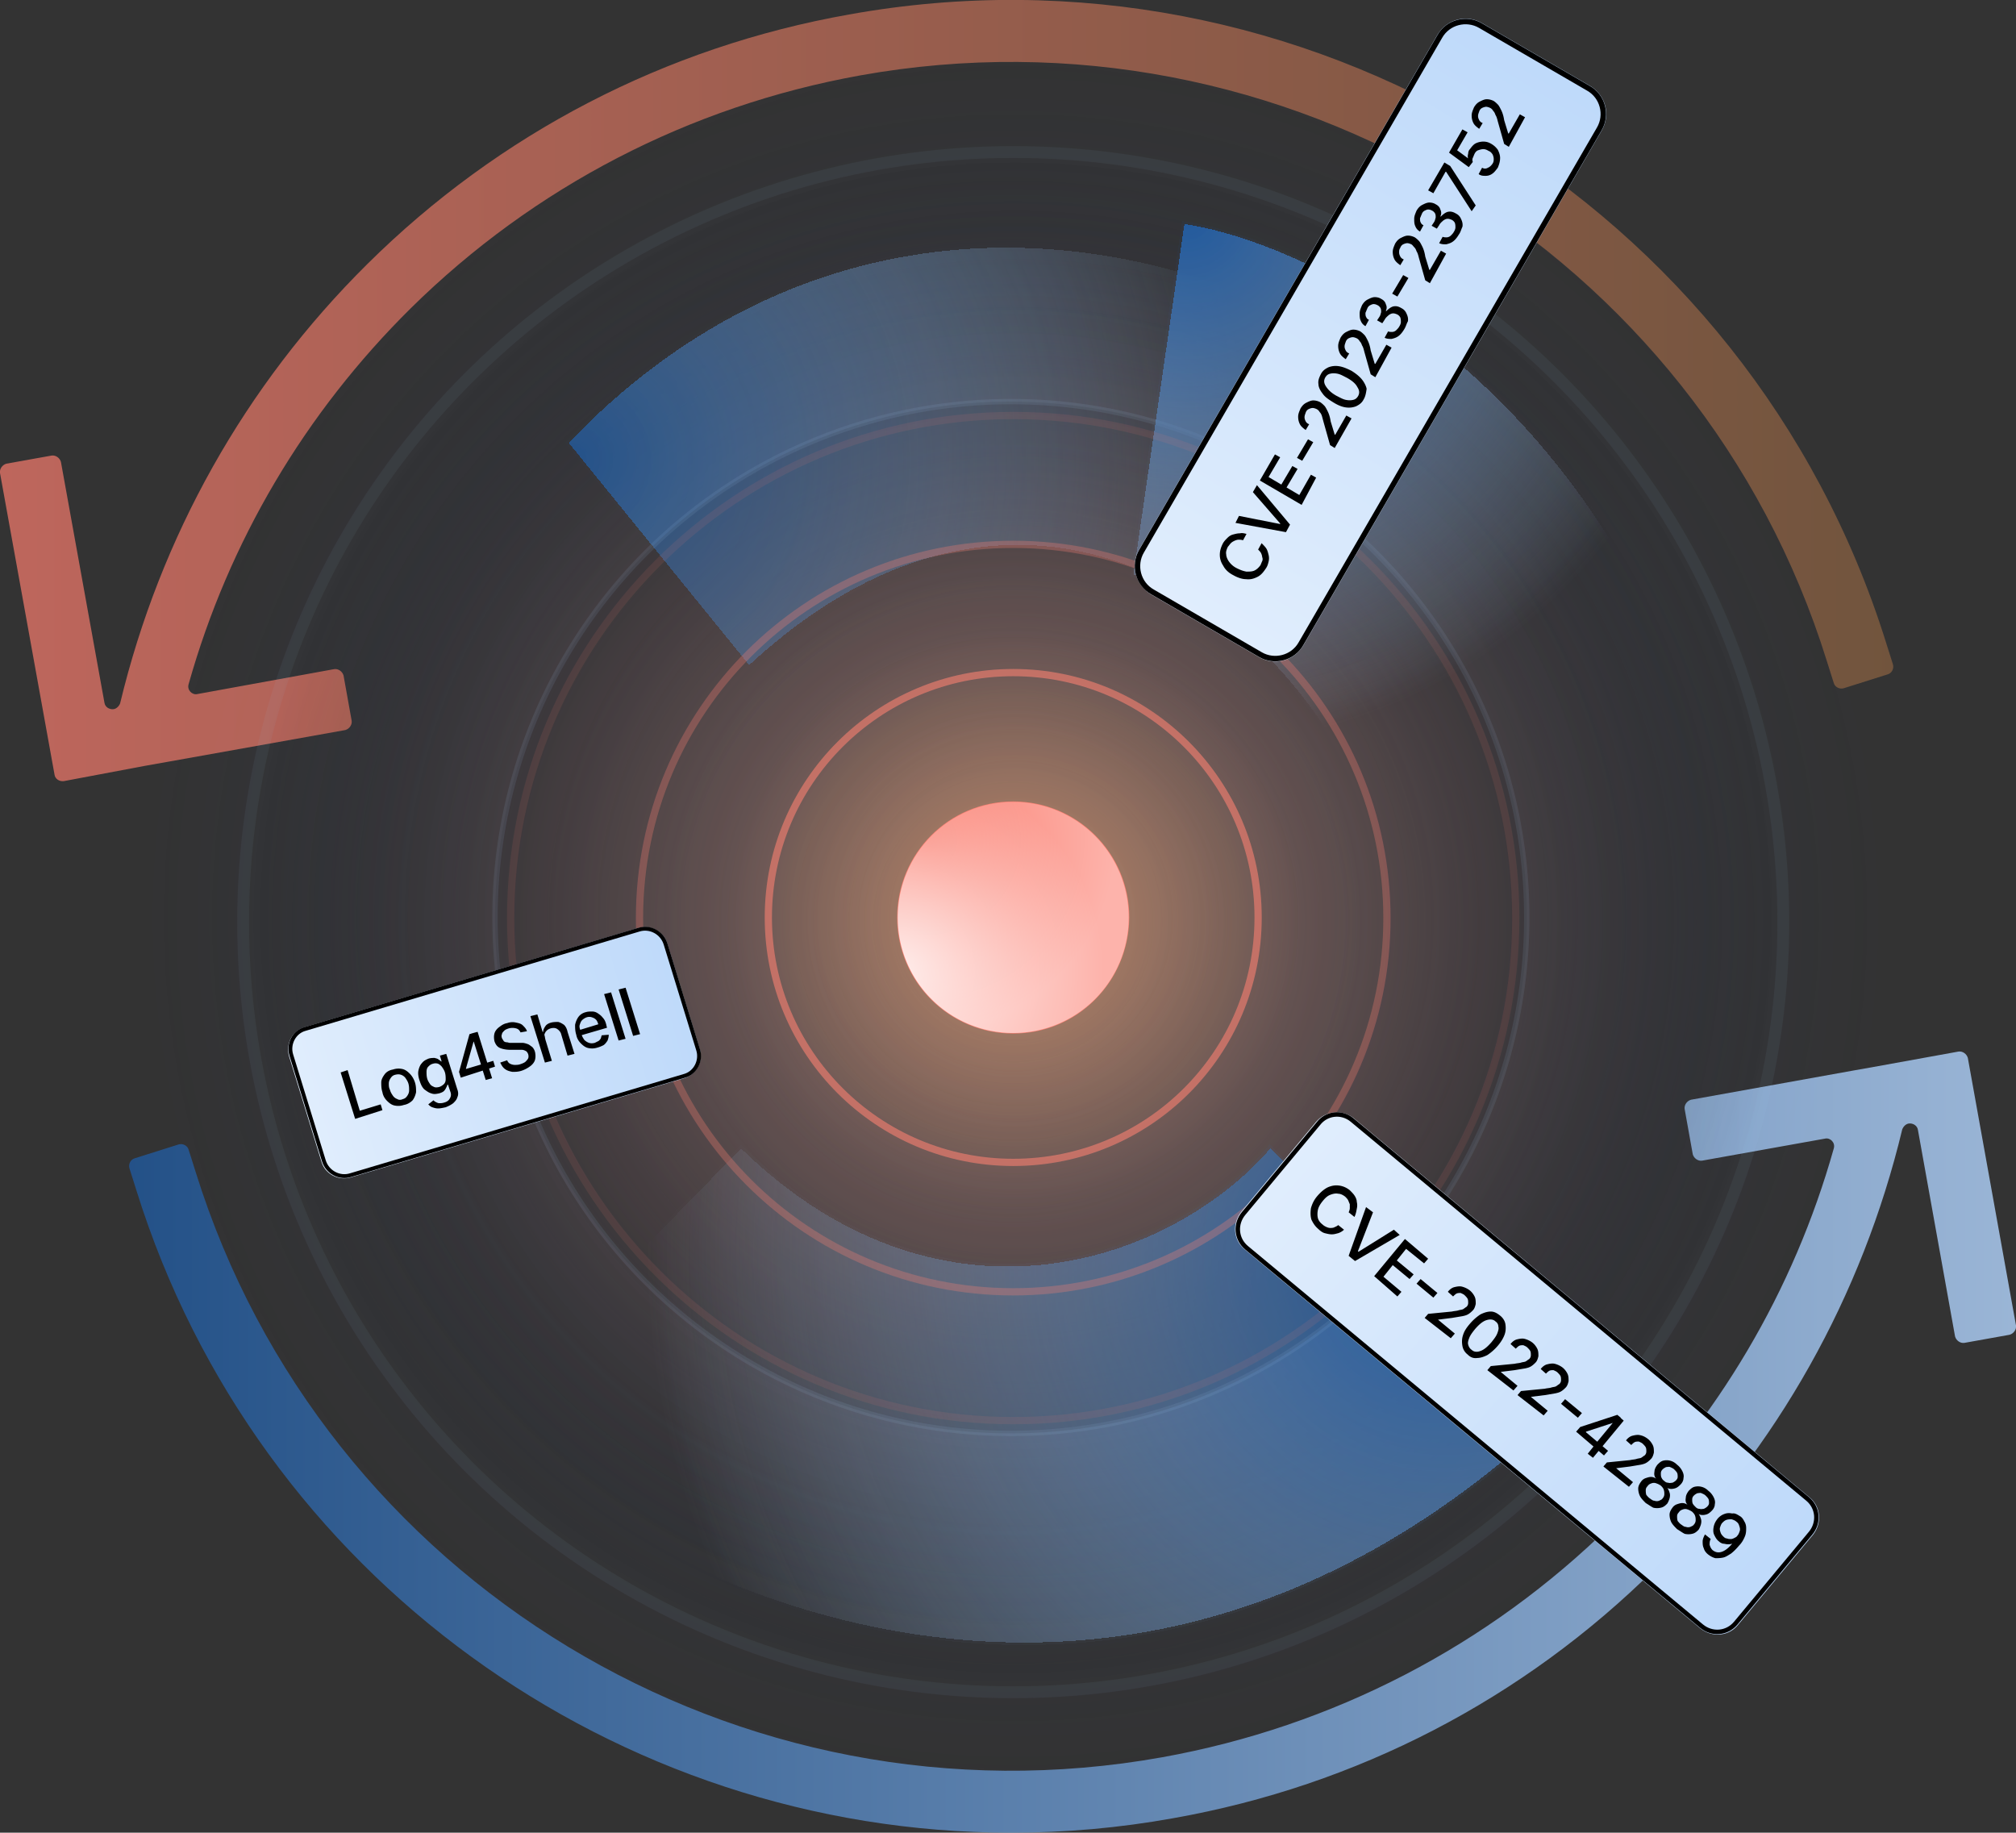
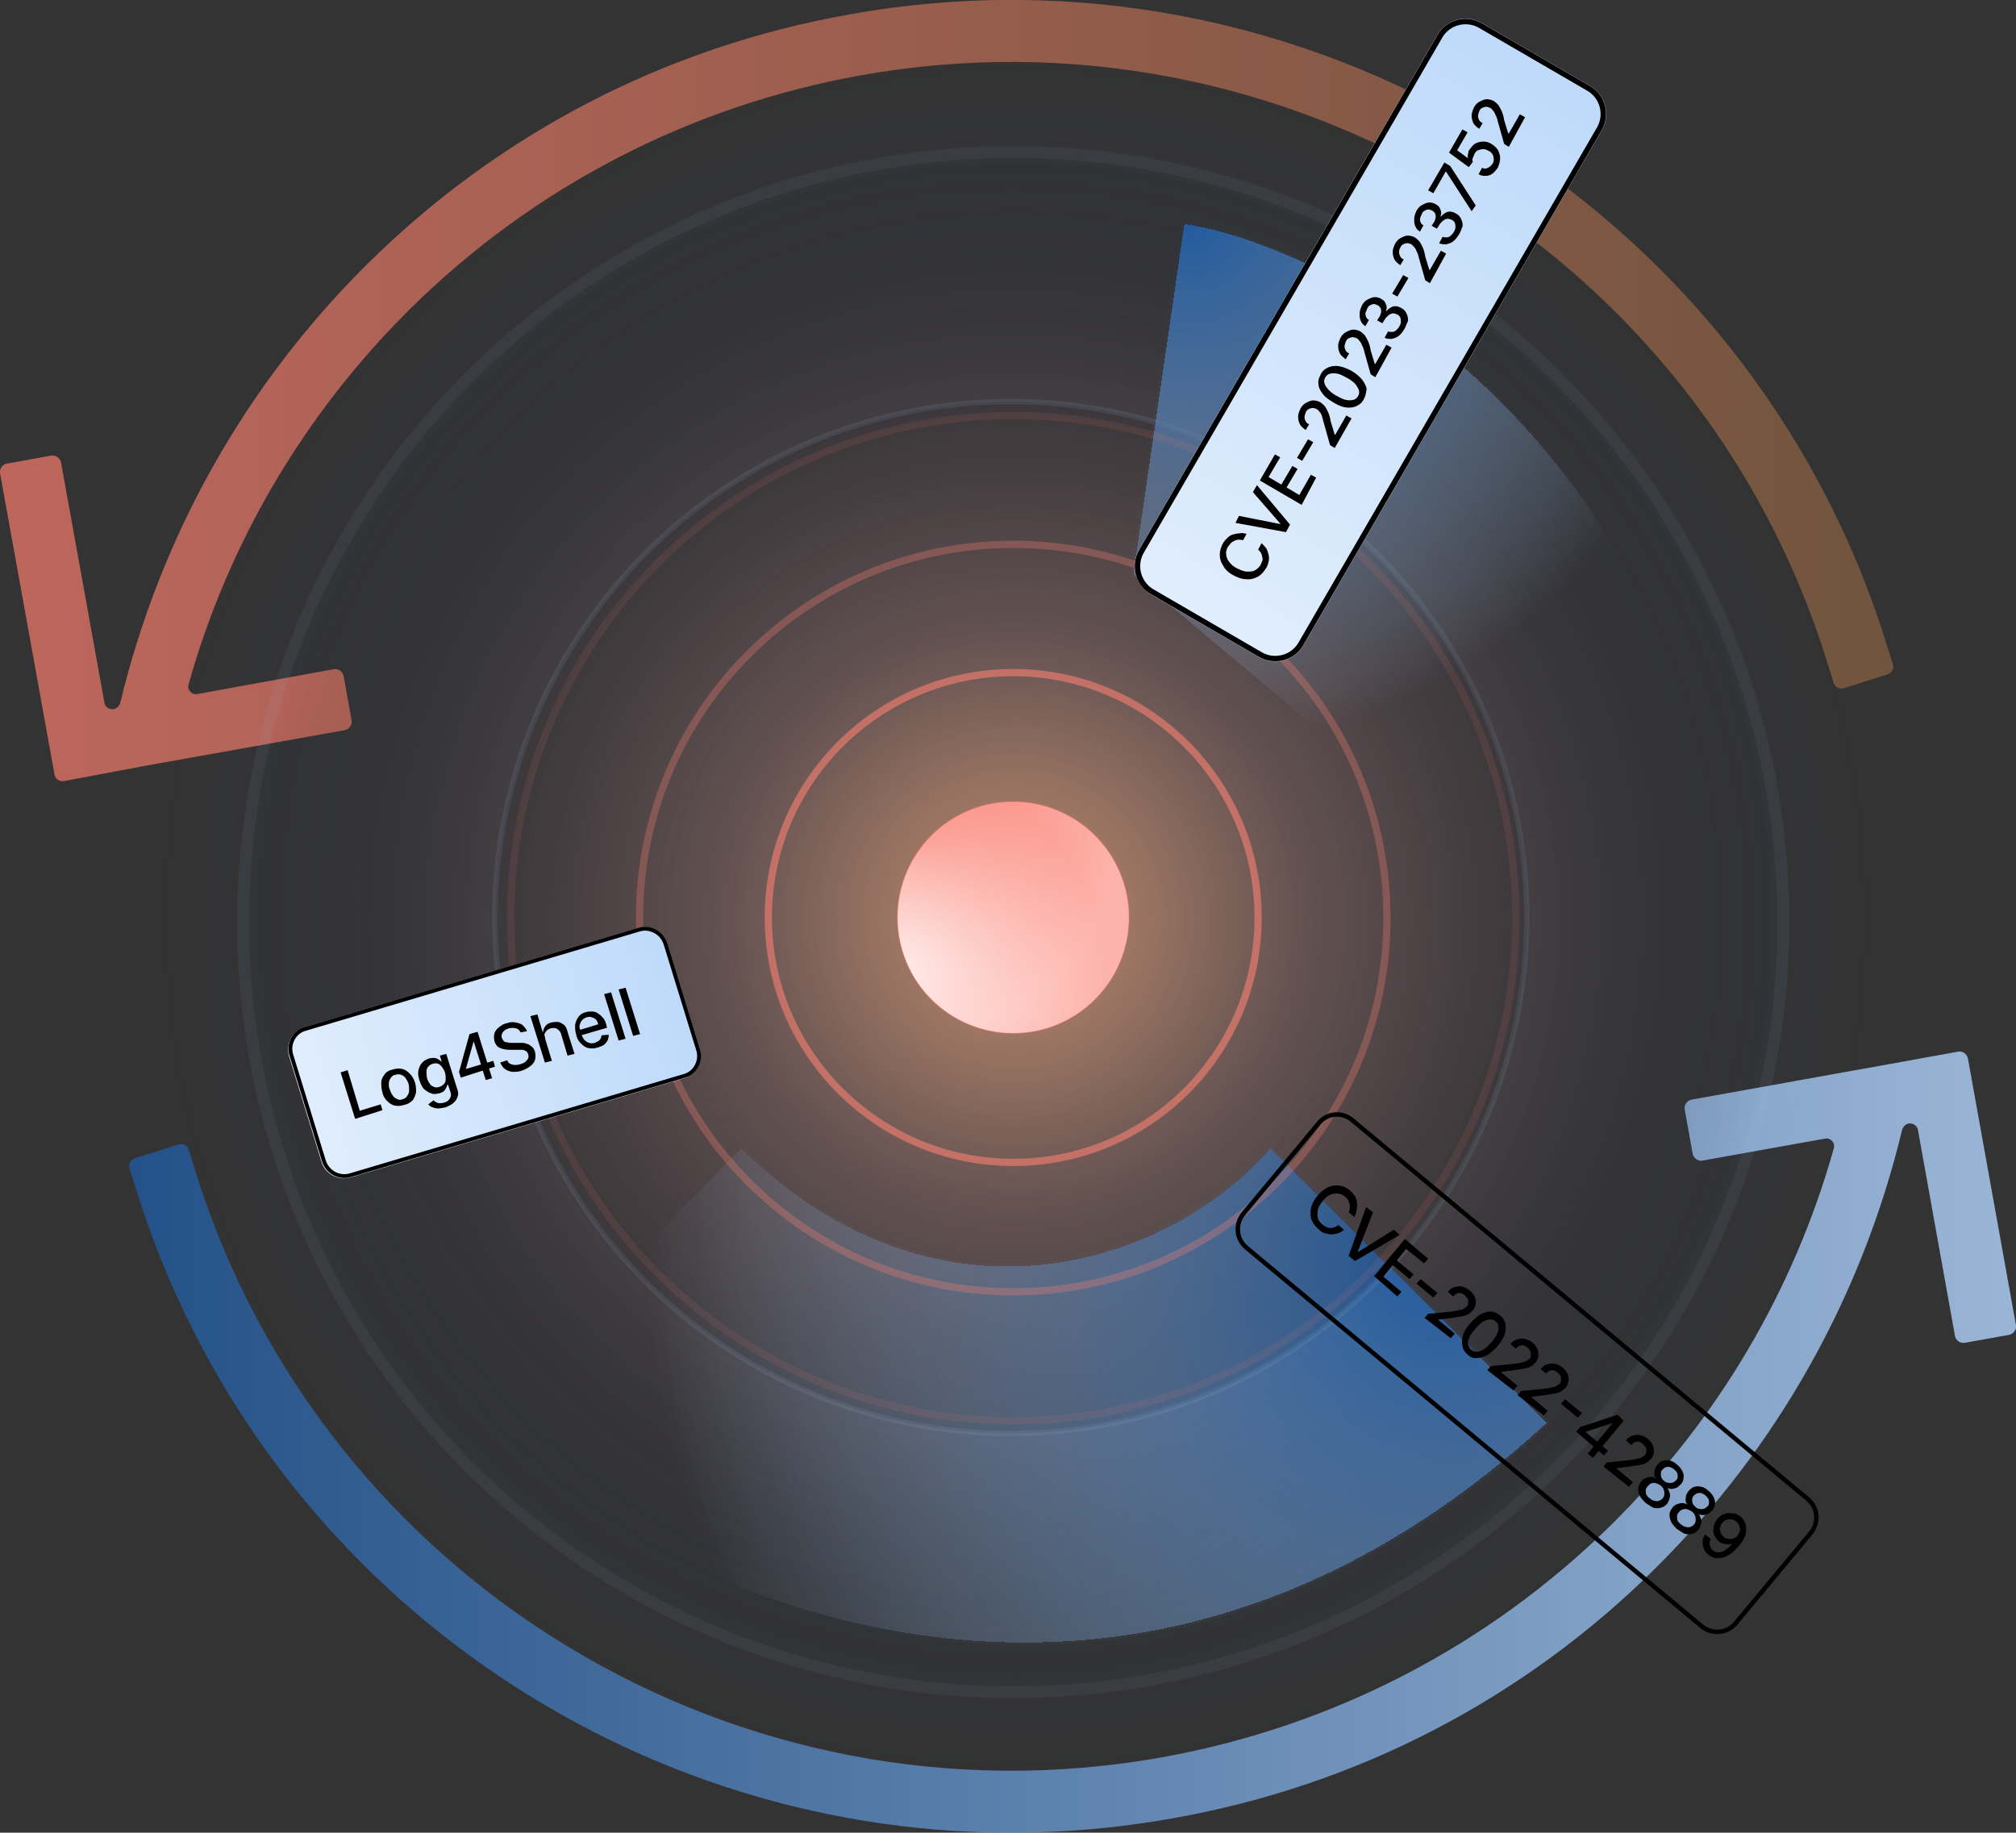
<svg xmlns="http://www.w3.org/2000/svg" xmlns:xlink="http://www.w3.org/1999/xlink" viewBox="0 0 347.4 315.8">
  <rect x="0" y="0" width="347.4" height="315.8" fill="#333333" stroke="none" />
  <style>.M{shape-rendering:crispEdges}.N{enable-background:new}.O{stroke-opacity:.11}</style>
  <radialGradient id="A" cx="174.99" cy="158.136" r="150.997" gradientUnits="userSpaceOnUse">
    <stop offset="0" stop-color="#d7c19b" />
    <stop offset=".059" stop-color="#d3bf9d" stop-opacity=".892" />
    <stop offset=".121" stop-color="#c6b9a3" stop-opacity=".778" />
    <stop offset=".184" stop-color="#b1b0ad" stop-opacity=".662" />
    <stop offset=".248" stop-color="#94a2bb" stop-opacity=".544" />
    <stop offset=".312" stop-color="#6f91cd" stop-opacity=".427" />
    <stop offset=".327" stop-color="#658dd2" stop-opacity=".4" />
    <stop offset=".426" stop-color="#6086ca" stop-opacity=".341" />
    <stop offset=".579" stop-color="#5273b4" stop-opacity=".25" />
    <stop offset=".767" stop-color="#3c5491" stop-opacity=".138" />
    <stop offset=".981" stop-color="#1e2960" stop-opacity=".011" />
    <stop offset=".999" stop-color="#1b255b" stop-opacity="0" />
  </radialGradient>
  <circle cx="175" cy="158.1" r="151" opacity=".6" fill="url(#A)" />
  <linearGradient id="B" gradientUnits="userSpaceOnUse" x1="22.291" y1="248.475" x2="347.361" y2="248.475">
    <stop offset="0" stop-color="#20599d" />
    <stop offset="1" stop-color="#b4d6ff" />
  </linearGradient>
  <path d="M174.2 315.8c-67.9 0-129.9-44-150.7-110.7l-1.2-3.8c-.2-.7.2-1.5.9-1.7l7.6-2.4c.7-.2 1.5.2 1.7.9l1.2 3.8c22 70.7 93.7 114 166.6 100.9 29.4-5.3 56.2-19.2 77.4-40.1 18.3-18.1 31.4-40.3 38.3-64.8.3-1-.6-1.9-1.5-1.7l-21.2 3.8c-.7.1-1.4-.4-1.6-1.1l-1.4-7.8c-.1-.7.4-1.4 1.1-1.6l27.8-5 4.5-.8 13.8-2.5c.7-.1 1.4.4 1.6 1.1l8.3 46.1c.1.7-.4 1.4-1.1 1.6l-7.8 1.4c-.7.1-1.4-.4-1.6-1.1l-6.4-35.6c-.1-.7-.8-1.2-1.6-1.1h0c-.5.1-.9.5-1.1 1-6.9 28.7-21.5 54.8-42.6 75.7-22.7 22.5-51.4 37.4-83 43-9.4 1.7-18.7 2.5-28 2.5z" opacity=".8" fill="url(#B)" />
  <linearGradient id="C" gradientUnits="userSpaceOnUse" x1="0" y1="67.307" x2="326.136" y2="67.307">
    <stop offset="0" stop-color="#e17367" />
    <stop offset="1" stop-color="#815d40" />
  </linearGradient>
  <path d="M9.4 133.5L0 81.5c-.1-.7.4-1.4 1.1-1.6l7.8-1.4c.7-.1 1.4.4 1.6 1.1l7.5 41.5c.1.7.8 1.2 1.6 1.1h0c.5-.1.9-.5 1.1-1 6.9-28.7 21.5-54.8 42.6-75.7 22.7-22.5 51.4-37.4 83-43 78.2-14.1 155 32.4 178.7 108.2l1.2 3.8c.2.7-.2 1.5-.9 1.7l-7.6 2.4c-.7.2-1.5-.2-1.7-.9l-1.2-3.8C292.8 43.2 221.1-.1 148.2 13 118.8 18.3 92 32.2 70.8 53.1c-18.3 18.1-31.4 40.3-38.3 64.8-.3 1 .6 1.9 1.5 1.7l23.6-4.3c.7-.1 1.4.4 1.6 1.1l1.4 7.8c.1.7-.4 1.4-1.1 1.6l-30.2 5.4-4.5.8-13.8 2.6c-.8.1-1.5-.4-1.6-1.1z" opacity=".8" fill="url(#C)" />
  <g opacity=".55">
    <radialGradient id="D" cx="174.566" cy="158.904" r="132.698" gradientUnits="userSpaceOnUse">
      <stop offset="0" stop-color="#ffa57f" />
      <stop offset=".085" stop-color="#f59e7a" stop-opacity=".915" />
      <stop offset=".231" stop-color="#da8d6c" stop-opacity=".769" />
      <stop offset=".419" stop-color="#ad7056" stop-opacity=".581" />
      <stop offset=".643" stop-color="#704938" stop-opacity=".357" />
      <stop offset=".894" stop-color="#231711" stop-opacity=".106" />
      <stop offset="1" stop-opacity="0" />
    </radialGradient>
    <circle cx="174.6" cy="158.9" r="132.7" fill="url(#D)" fill-opacity=".4" />
    <circle cx="174.6" cy="158.9" r="132.7" fill="url(#D)" stroke="#a0c3eb" stroke-width="2.052" class="O" />
  </g>
  <g opacity=".8">
    <radialGradient id="E" cx="98.61" cy="79.273" r="116.165" gradientUnits="userSpaceOnUse">
      <stop offset="0" stop-color="#20599d" />
      <stop offset="1" stop-color="#b4d6ff" stop-opacity="0" />
    </radialGradient>
-     <path d="M247.6 73.9l-32.8 36.6c-23.2-20.3-54.6-24.3-85.8 4.8l-31.6-39c55.5-58.4 130.1-29.9 150.2-2.4z" fill="url(#E)" fill-opacity=".01" class="M" />
-     <path d="M185.7 43.4c27.8 3.2 51.2 17 61.3 30.5l-32.2 35.9c-11.6-10-25.2-16-39.8-15.9-14.7.1-30.3 6.3-45.9 20.7L98 76.3c27.6-28.8 59.8-36.2 87.7-32.9z" fill="url(#E)" class="M" />
  </g>
  <g class="M">
    <radialGradient id="F" cx="248.849" cy="215.937" r="137.497" gradientUnits="userSpaceOnUse">
      <stop offset="0" stop-color="#20599d" />
      <stop offset="1" stop-color="#b4d6ff" stop-opacity="0" />
    </radialGradient>
    <path d="M80.8 245.2l46.9-48c35.6 34.9 75.3 18.8 91.1 0l48.3 48c-74.9 69.3-155.4 28.9-186.3 0z" opacity=".11" fill="url(#F)" />
    <path d="M81.5 245.2l46.2-47.3c17.8 17.3 36.7 21.9 53.1 19.9 16.3-2 30.1-10.6 38.1-19.9l47.6 47.3c-37.3 34.3-75.8 41.4-108.9 36.4s-60.7-22.1-76.1-36.4z" fill="url(#F)" />
  </g>
  <circle cx="174.2" cy="158.1" r="88.9" fill-opacity=".1" />
  <circle cx="174.2" cy="158.1" r="88.9" fill="none" stroke="#a0c3eb" stroke-width=".926" class="O" />
  <g class="M">
    <radialGradient id="G" cx="204.501" cy="36.736" r="91.911" gradientUnits="userSpaceOnUse">
      <stop offset="0" stop-color="#20599d" />
      <stop offset="1" stop-color="#b4d6ff" stop-opacity="0" />
    </radialGradient>
    <path d="M282.8 101.4c-24.1-45.3-62.8-61.1-79.1-63.3l-8.9 61.3c16.3 3 30.1 20.8 35 29.4l53-27.4z" opacity=".06" fill="url(#G)" />
-     <path d="M195.3 99l8.8-60.4c16.4 2.4 54.2 18.2 78.1 62.6L230 128.1c-2.5-4.3-7.1-10.7-13.1-16.5-6.1-5.8-13.5-11-21.6-12.6z" fill="url(#G)" />
+     <path d="M195.3 99l8.8-60.4c16.4 2.4 54.2 18.2 78.1 62.6L230 128.1z" fill="url(#G)" />
  </g>
  <path d="M174.6 178.1c-11 0-20-8.9-20-20 0-11 8.9-20 20-20 11 0 20 8.9 20 20-.1 11.1-9 20-20 20z" fill="salmon" />
  <g fill="none" stroke="salmon" stroke-width="1.248" stroke-miterlimit="10" class="N">
    <path d="M174.6 200.3c-23.3 0-42.2-18.9-42.2-42.2s18.9-42.2 42.2-42.2 42.2 18.9 42.2 42.2c0 23.4-18.9 42.2-42.2 42.2z" opacity=".6" />
    <path d="M174.6 222.6c-35.6 0-64.4-28.8-64.4-64.4s28.8-64.4 64.4-64.4 64.4 28.8 64.4 64.4-28.9 64.4-64.4 64.4z" opacity=".3" />
    <path d="M174.6 244.8c-47.8 0-86.6-38.8-86.6-86.6s38.8-86.6 86.6-86.6 86.6 38.8 86.6 86.6-38.8 86.6-86.6 86.6z" opacity=".1" />
  </g>
  <radialGradient id="H" cx="-375.526" cy="710.546" r="1" gradientTransform="matrix(32.781 2.594 2.594 -32.781 10626.352 24411.25)" gradientUnits="userSpaceOnUse">
    <stop offset="0" stop-color="salmon" />
    <stop offset="1" stop-color="#fdb3ab" />
  </radialGradient>
  <use xlink:href="#N" fill="url(#H)" />
  <radialGradient id="I" cx="-386.127" cy="707.175" r="1" gradientTransform="matrix(19.898,-29.439,-29.439,-19.898,28656.15,2871.807)" gradientUnits="userSpaceOnUse">
    <stop offset="0" stop-color="#fff" />
    <stop offset="1" stop-color="#fff" stop-opacity="0" />
  </radialGradient>
  <use xlink:href="#N" fill="url(#I)" fill-opacity=".8" />
  <linearGradient id="J" gradientUnits="userSpaceOnUse" x1="-559.072" y1="338.071" x2="-281.772" y2="330.742" gradientTransform="matrix(0.501 -0.865 -0.866 -0.501 731.444 -129.874)">
    <stop offset="0" stop-color="#fbfdff" />
    <stop offset="1" stop-color="#a9cdf8" />
  </linearGradient>
  <path d="M196.3 94.7L247.7 6c1.6-2.7 5-3.6 7.7-2L274 14.8c2.7 1.6 3.6 5 2 7.7l-51.4 88.7c-1.6 2.7-5 3.6-7.7 2l-18.6-10.8c-2.6-1.6-3.6-5-2-7.7z" fill="url(#J)" />
  <path d="M214.8 92l-.6 1.1c-.3-.1-.5-.1-.8-.1-.2 0-.5.1-.7.2s-.4.2-.6.4-.3.4-.5.6c-.2.4-.4.9-.3 1.3 0 .4.2.9.5 1.3a3.61 3.61 0 0 0 1.3 1.1c.6.3 1.1.5 1.7.6.5 0 1 0 1.4-.2s.7-.5 1-.9c.1-.2.2-.5.3-.7s.1-.5 0-.7c0-.2-.1-.5-.2-.7s-.3-.4-.5-.6l.6-1.1c.3.3.6.6.8.9s.3.7.4 1.1.1.8 0 1.2-.2.8-.5 1.2c-.4.6-.8 1.1-1.4 1.4s-1.2.5-2 .4c-.7 0-1.5-.3-2.2-.7-.8-.4-1.4-1-1.7-1.6-.4-.6-.6-1.2-.6-1.9s.2-1.3.5-1.9c.2-.4.5-.7.8-1s.6-.5 1-.6.7-.2 1.2-.2c.3-.1.7 0 1.1.1zm-1.3-3.1l7.1 1.4v-.1l-4.7-5.4.7-1.2 5.7 6.8-.7 1.3-8.7-1.6.6-1.2zm10.8-1.9l-7.2-4.2 2.6-4.5.9.5-2 3.4 2.2 1.3 1.9-3.2.9.5-1.9 3.2 2.2 1.3 2-3.5.9.5-2.5 4.7zm1.1-11.3l.9.5-1.9 3.2-.9-.5 1.9-3.2zm4.6 1.5l-.8-.5-1.1-3.9-.3-1.1c-.1-.3-.2-.5-.4-.7-.1-.2-.3-.4-.5-.5s-.5-.2-.7-.2-.5.1-.7.2-.4.3-.5.6-.2.5-.2.8.1.5.2.7.3.4.6.5l-.6 1c-.4-.3-.8-.6-1-1s-.3-.8-.3-1.3.2-.9.4-1.4c.3-.5.6-.8 1-1s.8-.4 1.2-.4.8.1 1.2.3c.3.2.5.4.7.6s.4.6.6 1 .4 1 .5 1.7l.7 2.3h.1l1.9-3.3.9.5-2.9 5.1zm5-8.4c-.3.6-.7.9-1.3 1.2-.5.2-1.1.3-1.8.2s-1.4-.4-2.2-.9-1.4-.9-1.8-1.5c-.4-.5-.7-1.1-.7-1.6-.1-.6.1-1.1.4-1.7s.7-.9 1.3-1.2c.5-.2 1.1-.3 1.8-.2s1.4.4 2.2.8c.8.5 1.4 1 1.8 1.5s.7 1.1.8 1.6c-.1.7-.2 1.3-.5 1.8zm-1-.5c.3-.5.3-1-.1-1.6-.3-.6-.9-1.1-1.8-1.6-.6-.3-1.1-.6-1.6-.7s-.9-.1-1.3 0-.6.3-.8.6c-.3.5-.3 1 .1 1.6s.9 1.1 1.8 1.6c.6.3 1.1.6 1.6.7s.9.1 1.3 0 .6-.3.8-.6zm3-3.3l-.8-.5-1.1-3.9c-.1-.4-.2-.8-.4-1.1-.1-.3-.2-.5-.4-.7-.1-.2-.3-.4-.5-.5s-.5-.2-.7-.2-.5.1-.7.2-.4.3-.5.6-.2.5-.2.8.1.5.2.7.3.4.6.5l-.6 1c-.4-.3-.8-.6-1-1s-.3-.8-.3-1.3.2-.9.4-1.4c.3-.5.6-.8 1-1s.8-.4 1.2-.4.8.1 1.2.3c.3.2.5.4.7.6s.4.6.6 1 .4 1 .5 1.7l.7 2.3h.1l1.9-3.3.9.5L237 65zm5-8.3c-.3.5-.6.9-1 1.2s-.8.4-1.2.5c-.4 0-.8 0-1.2-.2l.6-1.1c.2.1.5.1.7.1a1.08 1.08 0 0 0 .7-.3c.2-.2.4-.4.5-.6.2-.3.3-.6.3-.8 0-.3 0-.5-.1-.8-.1-.2-.3-.4-.5-.5s-.5-.2-.7-.2c-.3 0-.5.1-.8.3-.2.2-.5.4-.7.8l-.4.6-.9-.5.4-.6c.2-.3.2-.5.3-.8 0-.3 0-.5-.1-.7s-.3-.4-.5-.5-.4-.2-.7-.2c-.2 0-.4.1-.6.2s-.4.3-.5.6c-.1.2-.2.5-.3.7 0 .3 0 .5.1.7s.2.4.5.5l-.6 1.1a1.71 1.71 0 0 1-.8-.9c-.2-.4-.2-.8-.2-1.3s.2-.9.4-1.4c.3-.5.6-.8 1-1s.8-.4 1.2-.4.8.1 1.1.3c.4.2.7.5.8.9.2.4.2.8 0 1.2h.1c.4-.4.8-.7 1.2-.8.5-.1.9 0 1.4.3.4.2.7.5.9 1 .2.4.3.9.2 1.3-.2.3-.3.8-.6 1.3zm-.2-9.3l.9.5-1.9 3.2-.9-.5 1.9-3.2zm4.6 1.4l-.8-.5-1.1-3.9c-.1-.4-.2-.8-.4-1.1-.1-.3-.2-.5-.4-.7s-.3-.4-.5-.5-.5-.2-.7-.2-.5.1-.7.2-.4.3-.5.6c-.2.3-.2.5-.2.8s.1.5.2.7.3.4.6.5l-.6 1c-.4-.3-.8-.6-1-1s-.3-.8-.3-1.3.2-.9.4-1.4c.3-.5.6-.8 1-1s.8-.4 1.2-.4.8.1 1.2.3c.3.2.5.4.7.6s.4.6.6 1 .4 1 .5 1.7l.7 2.3h.1l1.9-3.3.9.5-2.8 5.1zm5-8.4c-.3.5-.6.9-1 1.2s-.8.4-1.2.5c-.4 0-.8 0-1.2-.2l.6-1.1c.2.1.5.1.7.1a1.08 1.08 0 0 0 .7-.3c.2-.2.4-.4.5-.6.2-.3.3-.6.3-.8 0-.3 0-.5-.1-.8-.1-.2-.3-.4-.5-.5s-.5-.2-.7-.2c-.3 0-.5.1-.8.3-.2.2-.5.4-.7.8l-.4.6-.9-.5.4-.6c.2-.3.2-.5.3-.8 0-.3 0-.5-.1-.7s-.3-.4-.5-.5-.4-.2-.7-.2c-.2 0-.4.1-.6.2s-.4.3-.5.6c-.1.2-.2.5-.3.7 0 .3 0 .5.1.7s.2.4.5.5l-.6 1.1a1.71 1.71 0 0 1-.8-.9c-.2-.4-.2-.8-.2-1.3s.2-.9.4-1.4c.3-.5.6-.8 1-1s.8-.4 1.2-.4.8.1 1.1.3c.4.2.7.5.8.9.2.4.2.8 0 1.2h.1c.4-.4.8-.7 1.2-.8.5-.1.9 0 1.4.3.4.2.7.5.9 1 .2.4.3.9.2 1.3-.2.4-.3.9-.6 1.3zm2.2-4l-4.4-6.8h-.1l-2.1 3.7-.9-.5 2.8-4.8 1 .6 4.4 6.8-.7 1zm4.5-7.5c-.3.4-.6.8-.9 1a1.92 1.92 0 0 1-1.2.4c-.4 0-.8 0-1.2-.3l.6-1.1a.91.91 0 0 0 1 0c.3-.1.6-.4.8-.7s.2-.6.2-.8c0-.3-.1-.6-.2-.8-.2-.3-.4-.5-.7-.6-.3-.2-.6-.3-.9-.3s-.6.1-.9.2-.5.4-.6.6-.2.5-.3.7-.1.5 0 .7l-.7.9-3.4-2.5 2.3-4 .9.5-1.8 3.1 1.9 1.4h0c-.1-.2-.1-.5 0-.8 0-.3.1-.6.3-.8.3-.4.6-.8 1-1a3.08 3.08 0 0 1 1.3-.3c.5 0 .9.1 1.4.4s.8.6 1.1 1c.2.4.4.9.4 1.4 0 .7-.2 1.2-.4 1.7zm1.9-3.6l-.8-.5-1.1-3.9c-.1-.4-.2-.8-.4-1.1-.1-.3-.2-.5-.4-.7-.1-.2-.3-.4-.5-.5s-.5-.2-.7-.2-.5.1-.7.2-.4.3-.5.6-.2.5-.2.8.1.5.2.7.3.4.6.5l-.6 1c-.4-.3-.8-.6-1-1s-.3-.8-.3-1.3.2-.9.4-1.4c.3-.5.6-.8 1-1s.8-.4 1.2-.4.8.1 1.2.3c.3.2.5.4.7.6s.4.6.6 1 .4 1 .5 1.7l.7 2.3h.1l1.9-3.3.9.5-2.8 5.1z" />
  <path d="M196.7 95l51.4-88.7c1.4-2.5 4.6-3.3 7-1.9l18.6 10.8c2.5 1.4 3.3 4.6 1.9 7l-51.4 88.7c-1.4 2.5-4.6 3.3-7 1.9L198.6 102c-2.5-1.4-3.3-4.6-1.9-7z" fill="none" stroke="#000" stroke-width=".935" />
  <linearGradient id="K" gradientUnits="userSpaceOnUse" x1="240.433" y1="336.754" x2="511.885" y2="328.919" gradientTransform="matrix(0.769 0.639 0.639 -0.769 -245.711 246.071)">
    <stop offset="0" stop-color="#fbfdff" />
    <stop offset="1" stop-color="#a9cdf8" />
  </linearGradient>
-   <path d="M233.3 192.7l78.5 65.3c2 1.6 2.2 4.5.6 6.5L299.5 280c-1.6 2-4.5 2.2-6.5.6l-78.5-65.3c-2-1.6-2.2-4.5-.6-6.5l12.9-15.5c1.6-1.9 4.5-2.2 6.5-.6z" fill="url(#K)" />
  <path d="M233.4 209.7l-1-.8c.1-.2.2-.5.2-.7v-.7c-.1-.2-.2-.5-.3-.7s-.3-.4-.5-.6c-.4-.3-.8-.5-1.2-.5-.4-.1-.9 0-1.4.2s-.9.6-1.3 1.1-.7 1-.8 1.5-.1 1 0 1.4.4.8.8 1.1c.2.2.4.3.6.4s.5.2.7.2.5 0 .7-.1.5-.2.7-.4l1 .8c-.3.3-.7.5-1 .6-.4.1-.7.2-1.1.2s-.8-.1-1.2-.2-.8-.4-1.1-.7c-.6-.5-.9-1-1.2-1.6-.2-.6-.2-1.3-.1-2 .2-.7.5-1.4 1.1-2.1s1.2-1.2 1.8-1.5c.7-.3 1.3-.4 2-.3s1.3.4 1.8.8c.3.3.6.6.8.9s.4.7.4 1.1c.1.4.1.8 0 1.2-.1.6-.2 1-.4 1.4zm3.2-.8l-2.6 6.7.1.1 6.1-3.8 1 .9-7.7 4.5-1.1-.9 3-8.4 1.2.9zm.2 11l5.3-6.4 4 3.4-.7.8-3.1-2.5-1.6 2 2.9 2.4-.7.8-2.9-2.4-1.6 2 3.1 2.6-.7.8-4-3.5zm10.9 2.9l-.7.8-2.9-2.4.7-.8 2.9 2.4zm-2.2 4.3l.6-.7 4.1-.4c.4-.1.8-.1 1.1-.2s.6-.1.8-.2.4-.3.6-.4c.2-.2.3-.4.3-.7 0-.2 0-.5-.1-.7s-.3-.4-.5-.6-.5-.3-.7-.4c-.2 0-.5 0-.7.1s-.4.3-.6.5l-.9-.8c.3-.4.7-.7 1.1-.8s.9-.2 1.3-.1a3.79 3.79 0 0 1 1.3.6c.4.3.7.7.9 1.1s.2.8.2 1.3c-.1.4-.2.8-.5 1.1-.2.2-.4.4-.7.6s-.6.3-1.1.4l-1.8.3-2.4.3h0l2.9 2.4-.7.8-4.5-3.5zm7.4 6.3a2.37 2.37 0 0 1-.9-1.5c-.1-.6-.1-1.2.1-1.8.2-.7.6-1.3 1.2-2a8.63 8.63 0 0 1 1.8-1.6c.6-.3 1.2-.5 1.8-.5s1.1.3 1.6.7.8.9.9 1.4c.1.6.1 1.2-.1 1.8s-.6 1.3-1.2 2a8.63 8.63 0 0 1-1.8 1.6c-.6.3-1.2.5-1.7.5-.7.1-1.2-.1-1.7-.6zm.7-.8c.4.4 1 .4 1.5.2.6-.2 1.2-.7 1.9-1.5.4-.5.8-1 1-1.5s.3-.9.2-1.2c0-.4-.2-.7-.5-.9-.4-.4-1-.4-1.6-.2s-1.2.7-1.9 1.5c-.4.5-.8 1-1 1.5s-.3.9-.2 1.2c.1.4.3.7.6.9zm2.7 3.5l.6-.7 4.1-.4c.4-.1.8-.1 1.1-.2s.6-.1.8-.2.4-.3.6-.4c.2-.2.3-.4.3-.7 0-.2 0-.5-.1-.7s-.3-.4-.5-.6-.5-.3-.7-.4c-.2 0-.5 0-.7.1s-.4.3-.6.5l-.9-.8c.3-.4.7-.7 1.1-.8s.9-.2 1.3-.1a3.79 3.79 0 0 1 1.3.6c.4.3.7.7.9 1.1s.2.8.2 1.3c-.1.4-.2.8-.5 1.1-.2.2-.4.4-.7.6s-.6.3-1.1.4l-1.8.3-2.4.3h0l2.9 2.4-.7.8-4.5-3.5zm5.2 4.3l.6-.7 4.1-.4c.4-.1.8-.1 1.1-.2s.6-.1.8-.2.4-.3.6-.4c.2-.2.3-.4.3-.7 0-.2 0-.5-.1-.7s-.3-.4-.5-.6-.5-.3-.7-.4c-.2 0-.5 0-.7.1s-.4.3-.6.5l-.9-.8c.3-.4.7-.7 1.1-.8s.9-.2 1.3-.1a3.79 3.79 0 0 1 1.3.6c.4.3.7.7.9 1.1s.2.8.2 1.3c-.1.4-.2.8-.5 1.1-.2.2-.4.4-.7.6s-.6.3-1.1.4l-1.8.3-2.4.3h0l2.9 2.4-.7.8-4.5-3.5zm11.1 3.1l-.7.8-2.9-2.4.7-.8 2.9 2.4zm-1 3.2l.7-.8 6.4-2.1.6.5-1 1.2-.4-.3-4.6 1.5v.1l3.8 3.2-.7.8-4.8-4.1zm2 3.8l1.2-1.5.3-.4 3.8-4.6.9.8-5.3 6.4-.9-.7zm2.7 2.2l.6-.7 4-.4c.4-.1.8-.1 1.1-.2s.6-.1.8-.2.4-.3.6-.4c.2-.2.3-.4.3-.7 0-.2 0-.5-.1-.7s-.3-.4-.5-.6-.5-.3-.7-.4c-.2 0-.5 0-.7.1s-.4.3-.6.5l-.9-.8c.3-.4.7-.7 1.1-.8s.9-.2 1.3-.1c.5.1.9.3 1.3.6s.7.7.9 1.1.2.8.2 1.3c-.1.4-.2.8-.5 1.1-.2.2-.4.4-.7.6s-.6.3-1.1.4l-1.8.3-2.4.3h0l2.9 2.4-.7.8-4.4-3.5zm7.3 6.3c-.4-.4-.8-.8-1-1.2a3.08 3.08 0 0 1-.3-1.3c0-.4.2-.8.5-1.2.2-.3.5-.5.8-.6s.6-.2.9-.2.6.1.9.3h0c-.3-.3-.4-.7-.3-1.2 0-.4.2-.8.5-1.2.3-.3.6-.6 1-.7s.8-.1 1.2 0 .8.3 1.2.7c.4.3.7.7.9 1.1s.3.8.2 1.2c0 .4-.2.8-.5 1.1s-.6.6-1.1.7c-.4.1-.8.1-1.2-.1h0c.2.2.3.5.4.8s.1.6 0 1c-.1.3-.2.6-.4.9-.3.3-.6.6-1.1.7-.4.1-.9.1-1.3 0-.4-.2-.8-.5-1.3-.8zm.7-.8c.3.2.5.4.8.4a1.1 1.1 0 0 0 .8 0c.2-.1.5-.2.6-.4a1.08 1.08 0 0 0 .3-.7c0-.3 0-.5-.1-.8s-.3-.5-.5-.7c-.3-.2-.5-.3-.8-.4a1.1 1.1 0 0 0-.8 0c-.3.1-.5.2-.7.5-.2.2-.3.4-.3.7 0 .2 0 .5.1.8.1.1.3.4.6.6zm2.5-3c.2.2.4.3.7.3.2.1.5 0 .7 0 .2-.1.4-.2.6-.4s.3-.4.3-.6 0-.5-.1-.7-.3-.4-.5-.6-.5-.3-.7-.4-.5 0-.7 0c-.2.1-.4.2-.6.4s-.3.4-.3.7c0 .2 0 .5.1.7s.2.4.5.6zm2.2 8.3c-.4-.4-.8-.8-1-1.2a3.08 3.08 0 0 1-.3-1.3c0-.4.2-.8.5-1.2.2-.3.5-.5.8-.6s.6-.2.9-.2.6.1.9.3h0c-.3-.3-.4-.7-.3-1.2 0-.4.2-.8.5-1.2.3-.3.6-.6 1-.7s.8-.1 1.2 0 .8.3 1.2.7c.4.3.7.7.9 1.1s.3.8.2 1.2c0 .4-.2.8-.5 1.1s-.6.6-1.1.7c-.4.1-.8.1-1.2-.1h0c.2.2.3.5.4.8s.1.6 0 1c-.1.3-.2.6-.4.9-.3.3-.6.6-1.1.7-.4.1-.9.1-1.3 0-.4-.2-.8-.5-1.3-.8zm.7-.8c.3.2.5.4.8.4a1.1 1.1 0 0 0 .8 0c.2-.1.5-.2.6-.4a1.08 1.08 0 0 0 .3-.7c0-.3 0-.5-.1-.8s-.3-.5-.5-.7c-.3-.2-.5-.3-.8-.4a1.1 1.1 0 0 0-.8 0c-.3.1-.5.2-.7.5-.2.2-.3.4-.3.7 0 .2 0 .5.1.8.1.1.3.4.6.6zm2.5-3c.2.2.4.3.7.3.2.1.5 0 .7 0 .2-.1.4-.2.6-.4s.3-.4.3-.6 0-.5-.1-.7-.3-.4-.5-.6-.5-.3-.7-.4-.5 0-.7 0c-.2.1-.4.2-.6.4s-.3.4-.3.7c0 .2 0 .5.1.7s.3.4.5.6zm7.7 1.6c.3.2.5.5.7.9.2.3.3.7.3 1.1s0 .9-.2 1.4-.5 1.1-1 1.6c-.5.6-.9 1-1.4 1.4-.5.3-.9.6-1.4.7s-.9.1-1.3.1c-.4-.1-.8-.3-1.2-.6s-.7-.7-.8-1.1c-.2-.4-.2-.8-.2-1.2s.2-.8.4-1.2l1 .8c-.2.3-.2.7-.2 1 .1.3.2.6.5.9.5.4 1 .5 1.6.3s1.2-.7 1.8-1.4h0c-.3.1-.5.1-.8.1s-.5-.1-.8-.1c-.3-.1-.5-.2-.7-.4-.4-.3-.6-.7-.8-1.1s-.2-.9-.1-1.4.3-.9.6-1.3a2.73 2.73 0 0 1 1.2-.9c.5-.2.9-.2 1.4-.1.5-.1.9.2 1.4.5zm-.7.9c-.2-.2-.5-.3-.8-.4-.3 0-.6 0-.9.1s-.5.3-.7.5-.3.5-.4.8 0 .6.1.9.3.5.5.7.4.3.6.3c.2.1.4.1.7.1.2 0 .4-.1.6-.2s.4-.2.5-.4c.2-.2.3-.5.4-.8s0-.6-.1-.9-.2-.5-.5-.7z" />
  <path d="M233 193l78.5 65.3c1.8 1.5 2 4.1.5 5.9l-12.9 15.5c-1.5 1.8-4.1 2-5.9.5L214.8 215c-1.8-1.5-2-4.1-.5-5.9l12.9-15.5c1.4-1.8 4-2.1 5.8-.6z" fill="none" stroke="#000" stroke-width=".765" />
  <linearGradient id="L" gradientUnits="userSpaceOnUse" x1="-250.524" y1="381.748" x2="-84.65" y2="378.583" gradientTransform="matrix(0.959 -0.285 -0.294 -0.956 352.351 498.425)">
    <stop offset="0" stop-color="#fbfdff" />
    <stop offset="1" stop-color="#a9cdf8" />
  </linearGradient>
  <path d="M52.5 177l57.5-17.1c2.1-.6 4.4.6 5 2.7l5.6 18.2c.6 2.1-.5 4.3-2.7 5l-57.5 17.1c-2.1.6-4.4-.6-5-2.7L49.8 182c-.6-2.2.6-4.4 2.7-5z" fill="url(#L)" />
  <path d="M61.2 192.8l-2.5-8 1.2-.4 2.1 7 3.6-1.1.3 1-4.7 1.5zm8.4-2.4c-.6.2-1.1.2-1.6.1s-.9-.4-1.3-.8-.7-.9-.8-1.5c-.2-.6-.2-1.2-.2-1.7s.3-1 .6-1.4.8-.7 1.4-.8c.6-.2 1.1-.2 1.6-.1s.9.4 1.3.8.7.9.9 1.5.2 1.2.2 1.7c-.1.5-.3 1-.6 1.4-.4.4-.9.7-1.5.8zm-.2-1c.4-.1.6-.3.8-.6s.3-.6.3-.9c0-.4 0-.7-.1-1.1s-.3-.7-.5-1-.5-.5-.8-.6-.6-.1-1 0-.6.3-.8.6-.3.6-.3.9c0 .4 0 .7.2 1.1.1.4.3.7.5 1s.5.5.8.6c.1.1.5.2.9 0zm7.4 1.4c-.5.1-.9.2-1.3.2s-.7-.1-1-.2-.5-.3-.7-.5l.9-.7a1.38 1.38 0 0 0 .4.3c.2.1.4.2.6.2s.5 0 .8-.1c.4-.1.8-.3 1-.7.2-.3.3-.7.1-1.2l-.4-1.2h-.1c0 .1-.1.3-.2.5s-.2.4-.4.6-.5.3-.8.4c-.5.1-.9.2-1.4 0-.4-.1-.8-.4-1.2-.7-.4-.4-.6-.9-.8-1.5s-.3-1.2-.2-1.7.3-1 .6-1.3c.3-.4.7-.6 1.2-.8.4-.1.7-.1 1-.1.3.1.5.1.7.3a1.38 1.38 0 0 1 .4.3h.1l-.3-1 1.1-.3 1.9 6.1c.2.5.2 1 0 1.4-.1.4-.4.7-.7 1-.4.3-.8.5-1.3.7zm-1.1-3.5c.3-.1.6-.3.8-.5s.3-.5.3-.8 0-.7-.1-1.1-.3-.7-.5-1-.5-.5-.7-.6c-.3-.1-.6-.1-.9 0-.4.1-.6.3-.8.5s-.3.5-.3.9c0 .3 0 .7.1 1.1s.3.7.5 1 .5.4.7.5.5.1.9 0zm3.7-1.6l-.3-1 1.8-6.5.8-.2.4 1.4-.5.1-1.3 4.6v.1l4.7-1.4.3 1-5.9 1.9zm4.3.4l-.6-1.9-.1-.4-1.8-5.7 1.1-.3 2.5 8-1.1.3zm6-8.2c-.2-.4-.4-.6-.8-.7s-.8-.1-1.2 0c-.3.1-.6.2-.8.4s-.4.4-.4.6c-.1.2-.1.4 0 .7.1.2.2.3.3.5.1.1.3.2.5.2s.4.1.5.1h.5.8.9c.3 0 .6.1.9.2s.5.3.8.5c.2.2.4.5.5.9.1.5.1.9 0 1.3s-.4.8-.8 1.1a5.3 5.3 0 0 1-1.5.8c-.6.2-1.1.2-1.6.2-.5-.1-.9-.2-1.3-.5s-.6-.7-.8-1.1l1.2-.4c.1.3.3.5.5.6s.5.2.8.2.6 0 .9-.1.6-.2.9-.4c.2-.2.4-.4.5-.6s.1-.5 0-.8c-.1-.2-.2-.4-.4-.5s-.4-.2-.7-.2H89h-1c-.7 0-1.3-.1-1.8-.3s-.8-.6-1-1.2c-.1-.5-.1-.9 0-1.3s.4-.8.8-1.1.8-.6 1.4-.7a2.62 2.62 0 0 1 1.5-.1c.5.1.9.2 1.2.5s.6.6.7 1l-1.1.2zm4.3 1.3l1.1 3.6-1.2.3-2.5-8 1.2-.3.9 3h.1c0-.4.2-.7.4-1s.6-.5 1-.6.8-.1 1.2-.1c.4.1.7.3 1 .5.3.3.5.7.6 1.2l1.2 3.8-1.2.3-1.1-3.7c-.1-.4-.4-.7-.7-.9s-.7-.2-1.1-.1c-.3.1-.5.2-.7.4s-.3.4-.4.7c.1.3.1.5.2.9zm9 1.3c-.6.2-1.1.2-1.6.1s-.9-.4-1.3-.8-.7-.9-.8-1.5c-.2-.6-.2-1.2-.2-1.7.1-.5.3-1 .6-1.4s.8-.7 1.3-.8c.3-.1.7-.1 1-.1a1.69 1.69 0 0 1 1 .3c.3.2.6.4.9.8.3.3.5.8.6 1.3l.1.4-4.8 1.4-.3-.9 3.6-1.1c-.1-.3-.2-.6-.4-.8s-.4-.3-.7-.4-.6-.1-.9 0-.6.3-.8.5-.3.5-.4.8 0 .6.1.9l.2.7c.1.4.3.7.5 1 .2.2.5.4.8.5s.6.1 1 0l.6-.3c.2-.1.3-.3.4-.4.1-.2.1-.4.2-.6l1.2-.1c0 .4-.1.7-.2 1-.2.3-.4.6-.7.8-.2.1-.6.3-1 .4zm2.3-9.5l2.5 8-1.2.3-2.5-8 1.2-.3zm2.5-.8l2.5 8-1.2.3-2.5-8 1.2-.3z" />
  <path d="M52.6 177.3l57.5-17.1c1.9-.6 4 .5 4.6 2.5l5.6 18.2c.6 1.9-.5 4-2.4 4.5l-57.5 17.1c-1.9.6-4-.5-4.6-2.5l-5.6-18.2c-.6-1.9.5-4 2.4-4.5z" fill="none" stroke="#000" stroke-width=".666" />
  <defs>
    <path id="N" d="M174.6 178h0a19.89 19.89 0 0 1-19.9-19.9h0a19.89 19.89 0 0 1 19.9-19.9h0a19.89 19.89 0 0 1 19.9 19.9h0a19.89 19.89 0 0 1-19.9 19.9z" />
  </defs>
</svg>